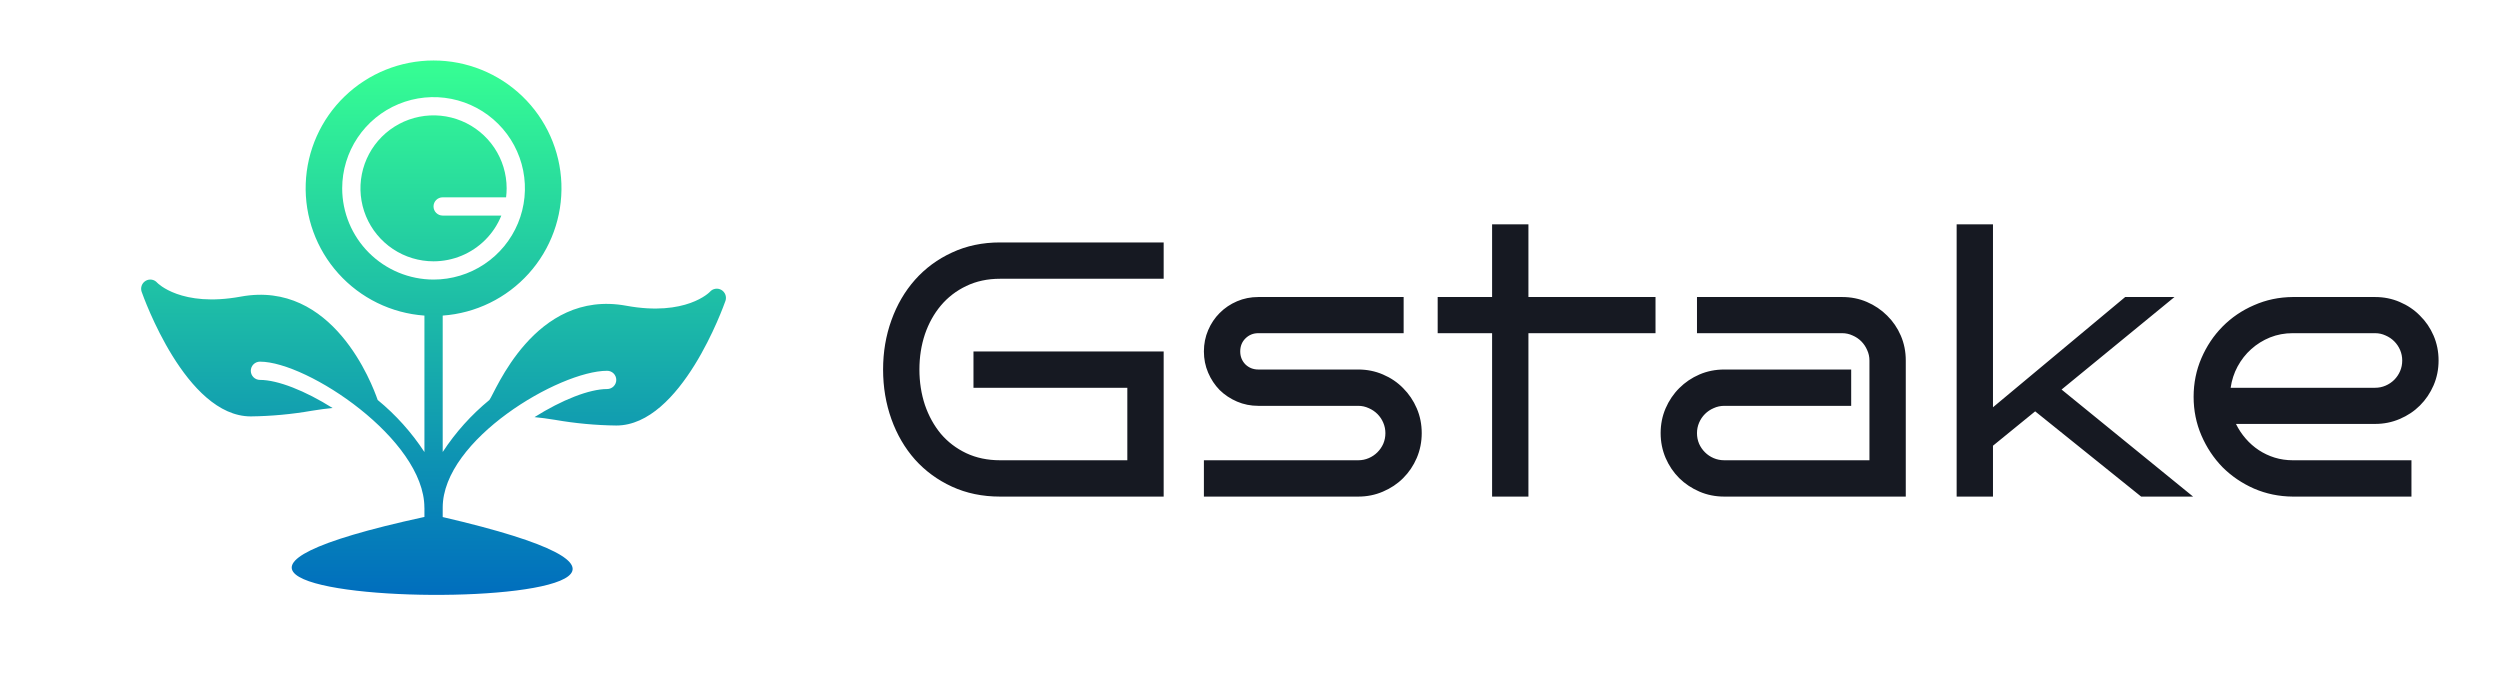
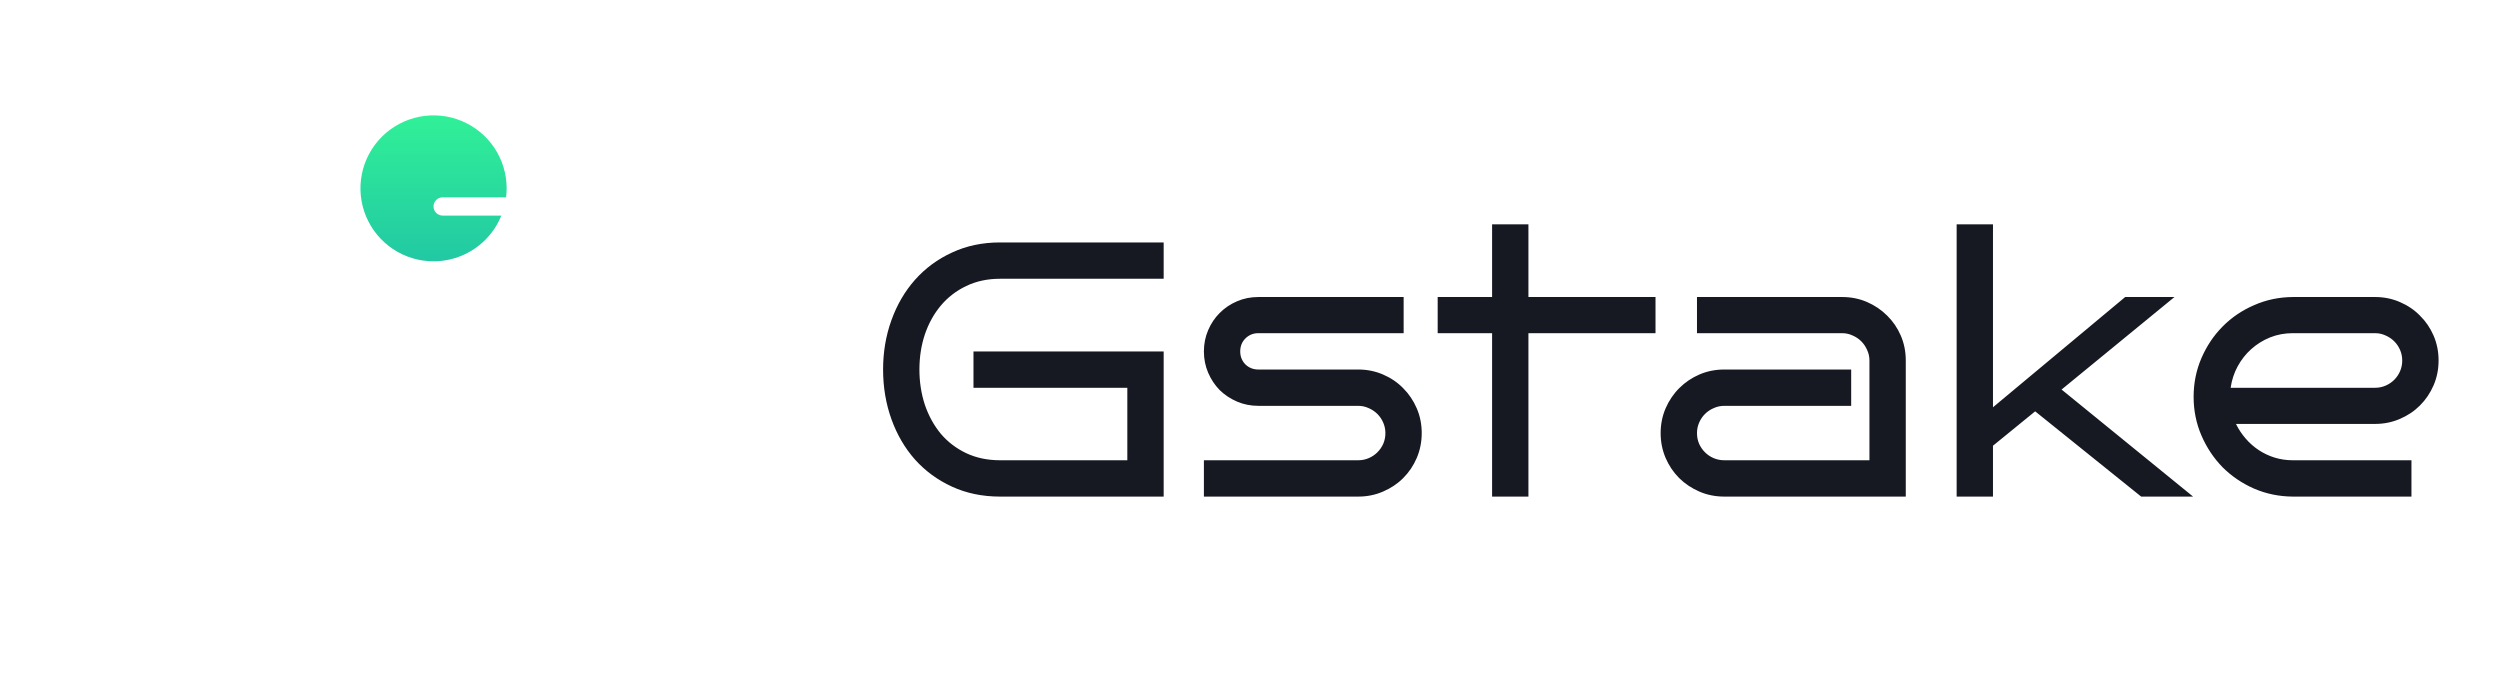
<svg xmlns="http://www.w3.org/2000/svg" width="184" height="50" viewBox="0 0 184 50" fill="none">
  <path d="M85.646 36.549H73.605C72.309 36.549 71.131 36.306 70.07 35.819C69.009 35.332 68.1 34.666 67.343 33.823C66.596 32.979 66.017 31.988 65.608 30.849C65.2 29.709 64.995 28.492 64.995 27.196C64.995 25.909 65.2 24.7 65.608 23.57C66.017 22.43 66.596 21.439 67.343 20.595C68.1 19.743 69.009 19.073 70.07 18.586C71.131 18.091 72.309 17.843 73.605 17.843H85.646V20.517H73.605C72.683 20.517 71.853 20.695 71.113 21.052C70.383 21.4 69.761 21.878 69.248 22.487C68.744 23.087 68.352 23.791 68.074 24.6C67.804 25.409 67.669 26.274 67.669 27.196C67.669 28.118 67.804 28.988 68.074 29.805C68.352 30.614 68.744 31.323 69.248 31.931C69.761 32.532 70.383 33.005 71.113 33.353C71.853 33.701 72.683 33.875 73.605 33.875H82.971V28.54H71.648V25.866H85.646V36.549ZM104.639 31.879C104.639 32.523 104.517 33.132 104.273 33.706C104.031 34.271 103.696 34.767 103.269 35.193C102.852 35.61 102.356 35.941 101.782 36.184C101.217 36.428 100.613 36.549 99.969 36.549H88.607V33.875H99.969C100.239 33.875 100.495 33.823 100.739 33.718C100.982 33.614 101.195 33.471 101.378 33.288C101.56 33.105 101.704 32.897 101.808 32.662C101.913 32.418 101.965 32.157 101.965 31.879C101.965 31.61 101.913 31.353 101.808 31.11C101.704 30.866 101.56 30.653 101.378 30.47C101.195 30.288 100.982 30.144 100.739 30.04C100.495 29.927 100.239 29.87 99.969 29.87H92.612C92.055 29.87 91.533 29.766 91.046 29.557C90.559 29.348 90.133 29.066 89.768 28.709C89.411 28.344 89.129 27.918 88.92 27.431C88.711 26.944 88.607 26.422 88.607 25.866C88.607 25.309 88.711 24.787 88.92 24.3C89.129 23.813 89.411 23.391 89.768 23.035C90.133 22.669 90.559 22.382 91.046 22.174C91.533 21.965 92.055 21.861 92.612 21.861H103.308V24.522H92.612C92.238 24.522 91.92 24.652 91.659 24.913C91.407 25.165 91.281 25.483 91.281 25.866C91.281 26.239 91.407 26.557 91.659 26.818C91.92 27.07 92.238 27.196 92.612 27.196H99.969C100.613 27.196 101.217 27.318 101.782 27.561C102.356 27.805 102.852 28.14 103.269 28.566C103.696 28.992 104.031 29.488 104.273 30.053C104.517 30.618 104.639 31.227 104.639 31.879ZM112.492 36.549H109.818V24.522H105.813V21.861H109.818V16.512H112.492V21.861H121.846V24.522H112.492V36.549ZM140.265 36.549H126.907C126.255 36.549 125.646 36.428 125.081 36.184C124.515 35.941 124.019 35.61 123.594 35.193C123.167 34.767 122.833 34.271 122.589 33.706C122.346 33.132 122.223 32.523 122.223 31.879C122.223 31.227 122.346 30.618 122.589 30.053C122.833 29.488 123.167 28.992 123.594 28.566C124.019 28.14 124.515 27.805 125.081 27.561C125.646 27.318 126.255 27.196 126.907 27.196H136.247V29.87H126.907C126.629 29.87 126.367 29.927 126.124 30.04C125.881 30.144 125.667 30.288 125.485 30.47C125.302 30.653 125.159 30.866 125.054 31.11C124.95 31.353 124.898 31.61 124.898 31.879C124.898 32.157 124.95 32.418 125.054 32.662C125.159 32.897 125.302 33.105 125.485 33.288C125.667 33.471 125.881 33.614 126.124 33.718C126.367 33.823 126.629 33.875 126.907 33.875H137.591V26.531C137.591 26.261 137.535 26.005 137.421 25.761C137.316 25.518 137.173 25.305 136.991 25.122C136.808 24.939 136.595 24.796 136.351 24.691C136.108 24.578 135.851 24.522 135.582 24.522H124.898V21.861H135.582C136.234 21.861 136.843 21.982 137.408 22.226C137.973 22.47 138.469 22.804 138.895 23.23C139.321 23.648 139.656 24.139 139.9 24.704C140.143 25.27 140.265 25.878 140.265 26.531V36.549ZM161.411 36.549H157.589L149.788 30.275L146.683 32.805V36.549H144.009V16.512H146.683V29.975L156.414 21.861H160.041L151.732 28.67L161.411 36.549ZM179.479 26.531C179.479 27.183 179.356 27.792 179.113 28.357C178.869 28.922 178.535 29.418 178.108 29.844C177.691 30.262 177.195 30.592 176.621 30.836C176.056 31.079 175.452 31.201 174.808 31.201H164.567C164.759 31.592 164.998 31.953 165.286 32.284C165.572 32.614 165.894 32.897 166.251 33.132C166.607 33.366 166.994 33.549 167.411 33.679C167.838 33.81 168.282 33.875 168.742 33.875H177.483V36.549H168.742C167.734 36.541 166.786 36.345 165.898 35.962C165.011 35.571 164.238 35.045 163.576 34.384C162.924 33.714 162.407 32.936 162.024 32.049C161.642 31.162 161.45 30.214 161.45 29.205C161.45 28.196 161.642 27.248 162.024 26.361C162.407 25.474 162.924 24.7 163.576 24.039C164.238 23.37 165.011 22.843 165.898 22.461C166.786 22.069 167.734 21.869 168.742 21.861H174.808C175.452 21.861 176.056 21.982 176.621 22.226C177.195 22.47 177.691 22.804 178.108 23.23C178.535 23.648 178.869 24.139 179.113 24.704C179.356 25.27 179.479 25.878 179.479 26.531ZM174.808 28.54C175.078 28.54 175.335 28.488 175.578 28.383C175.821 28.279 176.035 28.135 176.217 27.953C176.4 27.77 176.543 27.557 176.648 27.313C176.752 27.07 176.804 26.809 176.804 26.531C176.804 26.261 176.752 26.005 176.648 25.761C176.543 25.518 176.4 25.305 176.217 25.122C176.035 24.939 175.821 24.796 175.578 24.691C175.335 24.578 175.078 24.522 174.808 24.522H168.742C168.151 24.522 167.594 24.626 167.072 24.835C166.559 25.044 166.098 25.331 165.69 25.696C165.29 26.052 164.955 26.479 164.686 26.974C164.424 27.461 164.255 27.983 164.176 28.54H174.808Z" fill="#161922" />
  <path d="M36.383 10.878C36.974 11.761 37.289 12.8 37.289 13.862C37.289 14.084 37.275 14.305 37.248 14.523H32.579C32.208 14.523 31.907 14.824 31.907 15.194C31.907 15.565 32.208 15.866 32.579 15.866H36.899C36.63 16.531 36.229 17.142 35.712 17.658C34.703 18.665 33.336 19.232 31.91 19.233C30.846 19.233 29.805 18.918 28.921 18.328C28.036 17.738 27.346 16.899 26.939 15.918C26.532 14.936 26.425 13.856 26.633 12.814C26.841 11.773 27.353 10.816 28.105 10.064C28.858 9.313 29.816 8.802 30.86 8.594C31.904 8.387 32.985 8.493 33.968 8.9C34.951 9.306 35.792 9.995 36.383 10.878Z" fill="url(#paint0_linear_626_11)" />
-   <path d="M18.459 30.647C19.968 30.629 21.472 30.49 22.958 30.23C23.509 30.143 24.014 30.069 24.478 30.029C22.46 28.76 20.443 27.961 19.132 27.961C18.953 27.961 18.782 27.89 18.656 27.764C18.53 27.639 18.459 27.468 18.459 27.29C18.459 27.112 18.53 26.941 18.656 26.815C18.782 26.689 18.953 26.618 19.132 26.618H19.134C22.638 26.62 31.235 32.349 31.235 37.361C31.235 37.365 31.238 37.369 31.238 37.374V38.047C-2.978 45.484 66.388 45.903 32.583 38.055V37.361C32.583 32.349 41.18 27.291 44.684 27.29H44.686C44.864 27.29 45.035 27.36 45.161 27.486C45.288 27.612 45.358 27.783 45.358 27.961C45.358 28.139 45.288 28.31 45.161 28.436C45.035 28.562 44.864 28.633 44.686 28.633C43.375 28.633 41.357 29.431 39.34 30.7C39.804 30.741 40.308 30.814 40.859 30.902C42.346 31.161 43.85 31.3 45.358 31.318C50.14 31.318 53.26 22.516 53.395 22.14C53.444 21.993 53.442 21.834 53.388 21.689C53.334 21.543 53.232 21.421 53.099 21.341C52.964 21.261 52.806 21.23 52.651 21.255C52.496 21.279 52.354 21.357 52.251 21.476C52.238 21.496 50.489 23.308 46.098 22.503C39.318 21.254 36.419 28.952 36.02 29.438C34.686 30.532 33.527 31.823 32.583 33.266V23.227C35.015 23.053 37.285 21.944 38.915 20.132C40.544 18.321 41.406 15.949 41.319 13.516C41.232 11.083 40.202 8.778 38.447 7.088C36.692 5.397 34.349 4.452 31.91 4.452C29.471 4.452 27.128 5.397 25.373 7.088C23.618 8.778 22.589 11.083 22.502 13.516C22.414 15.949 23.276 18.321 24.906 20.132C26.535 21.944 28.805 23.053 31.238 23.227V33.271C30.293 31.826 29.133 30.533 27.797 29.438C27.398 28.281 24.5 20.582 17.719 21.831C13.328 22.637 11.58 20.824 11.566 20.804C11.463 20.686 11.322 20.608 11.167 20.583C11.012 20.559 10.854 20.589 10.719 20.67C10.586 20.749 10.483 20.872 10.43 21.017C10.376 21.163 10.373 21.322 10.423 21.469C10.557 21.845 13.678 30.647 18.459 30.647ZM25.185 13.862C25.185 12.534 25.58 11.236 26.319 10.132C27.058 9.028 28.108 8.167 29.337 7.659C30.566 7.151 31.918 7.018 33.222 7.277C34.527 7.536 35.725 8.176 36.665 9.115C37.606 10.053 38.246 11.25 38.506 12.552C38.765 13.854 38.632 15.204 38.123 16.431C37.614 17.658 36.752 18.707 35.646 19.444C34.54 20.182 33.24 20.576 31.91 20.576C30.127 20.574 28.418 19.866 27.157 18.607C25.896 17.349 25.187 15.642 25.185 13.862Z" fill="url(#paint1_linear_626_11)" />
  <defs>
    <linearGradient id="paint0_linear_626_11" x1="31.909" y1="4.452" x2="31.909" y2="43.784" gradientUnits="userSpaceOnUse">
      <stop stop-color="#36FF93" />
      <stop offset="1" stop-color="#006EBE" />
    </linearGradient>
    <linearGradient id="paint1_linear_626_11" x1="31.909" y1="4.452" x2="31.909" y2="43.784" gradientUnits="userSpaceOnUse">
      <stop stop-color="#36FF93" />
      <stop offset="1" stop-color="#006EBE" />
    </linearGradient>
  </defs>
</svg>